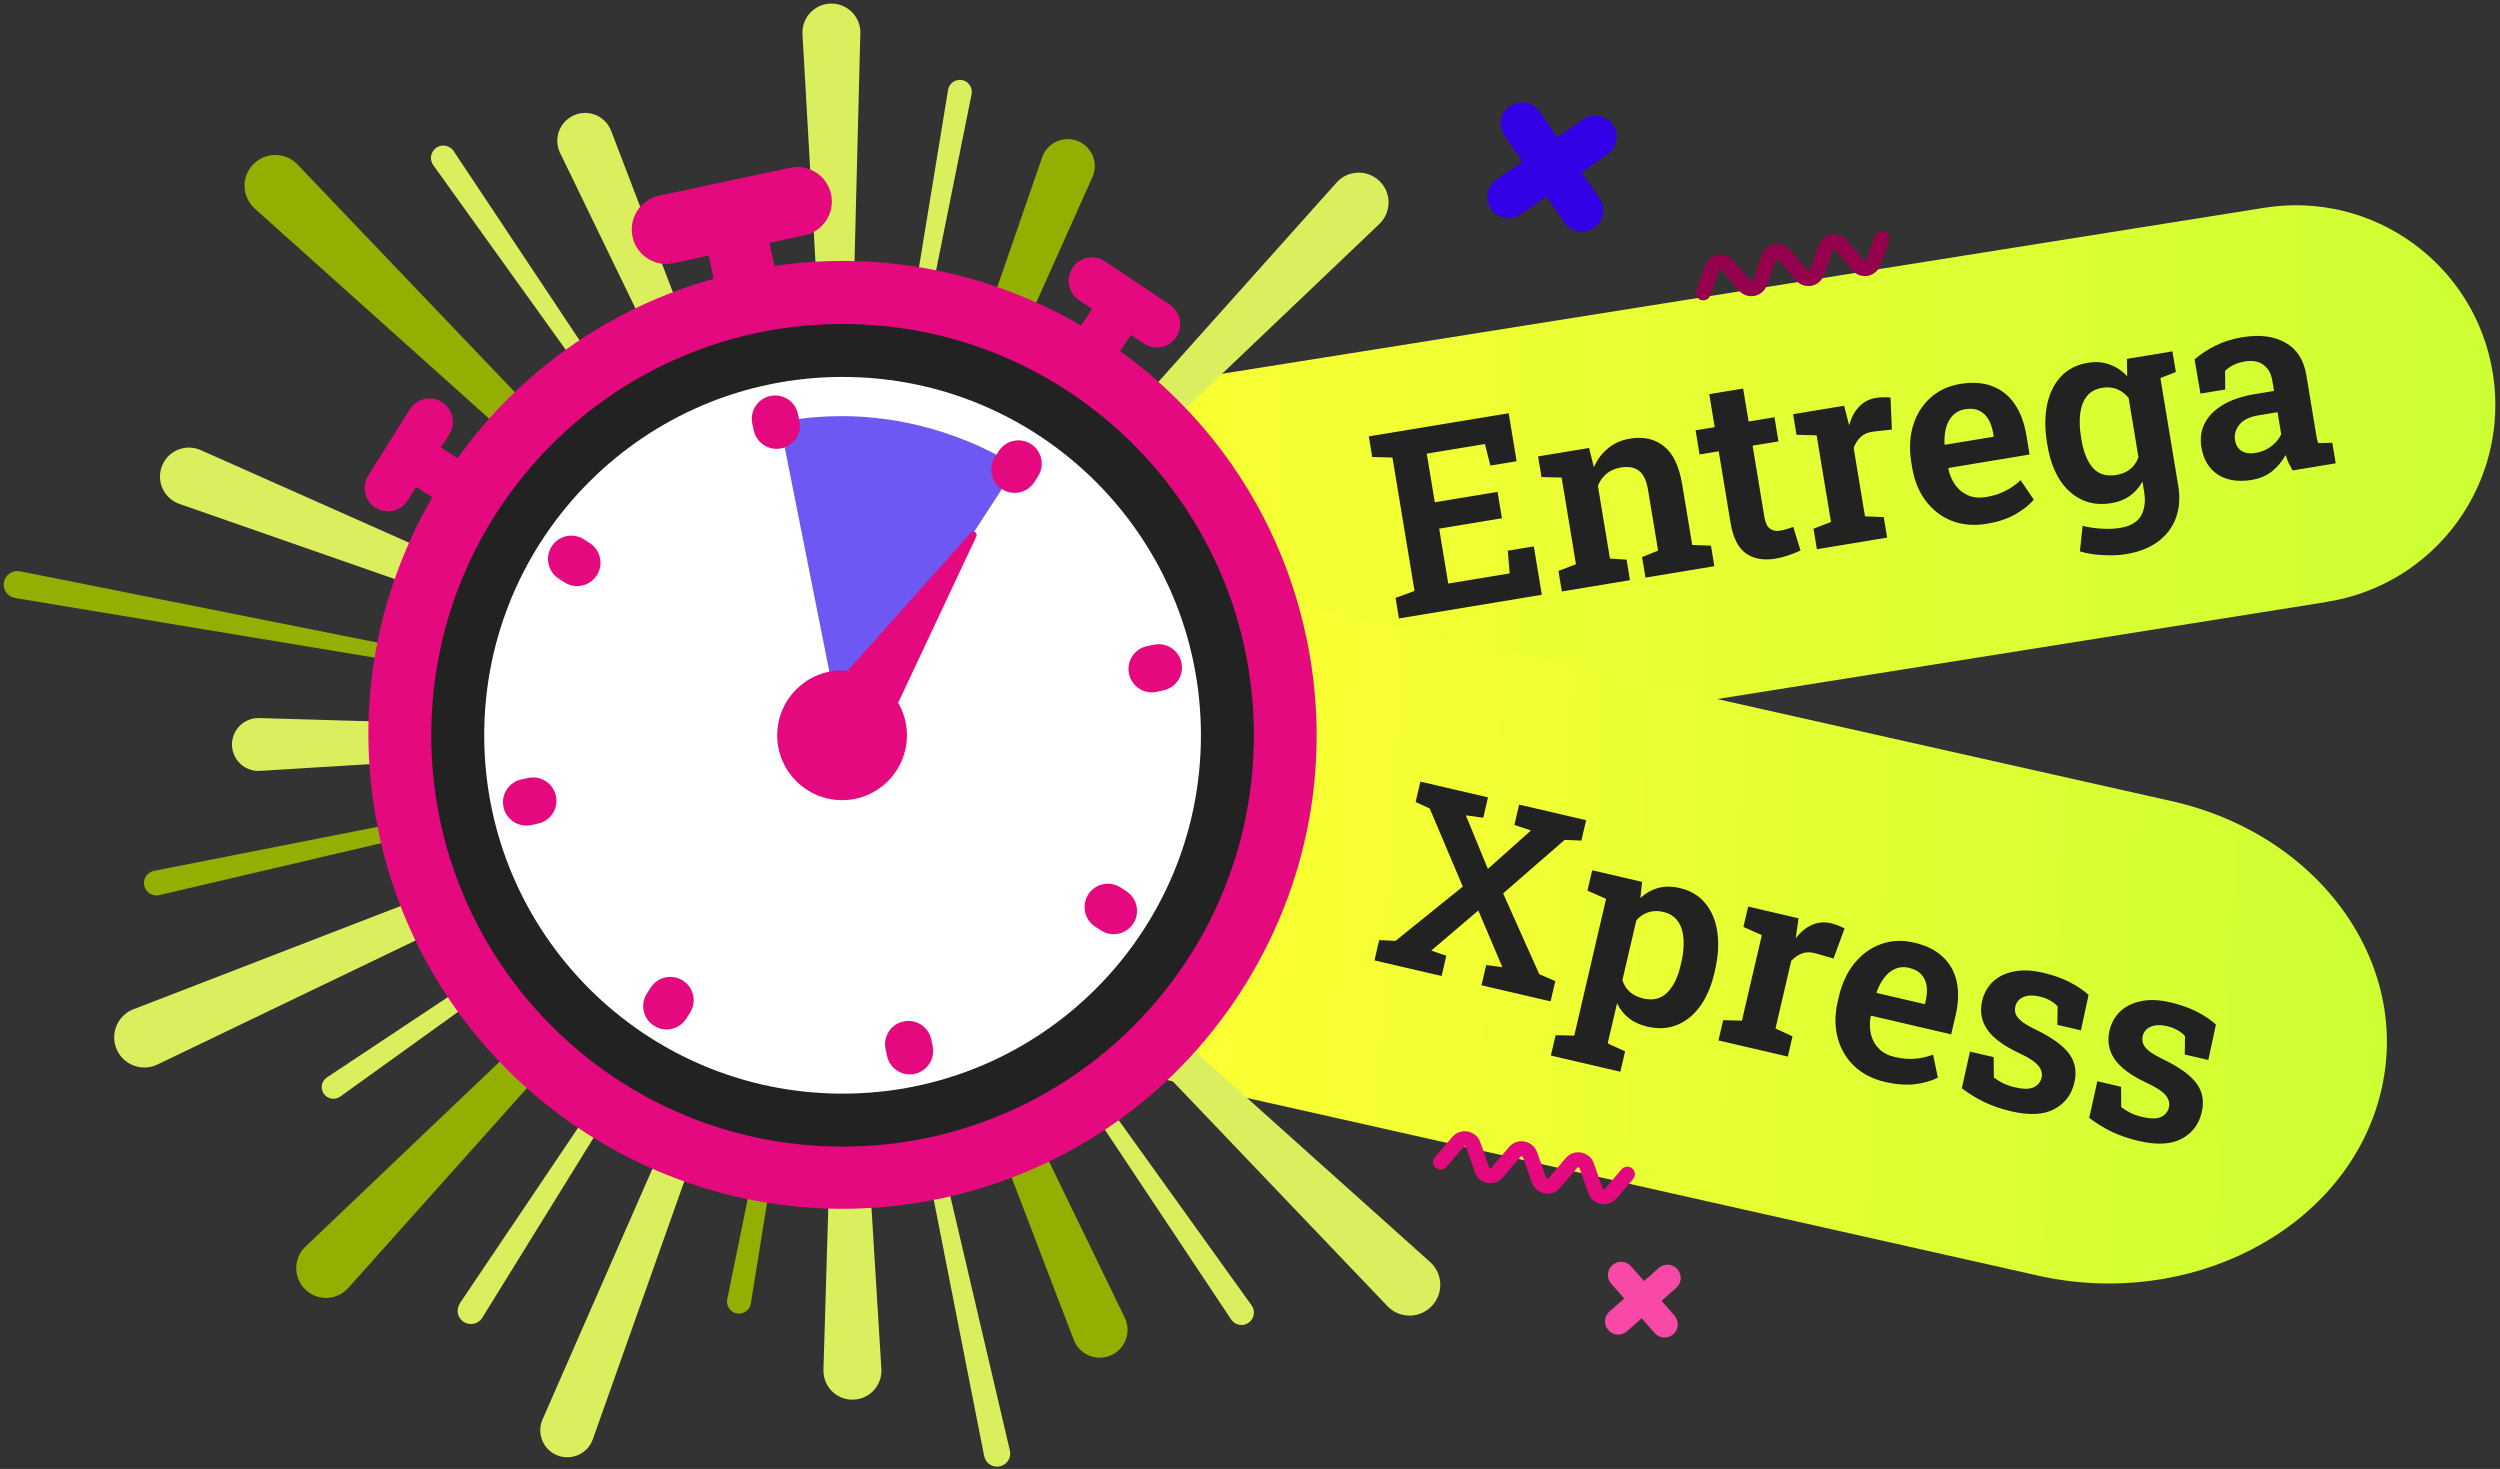
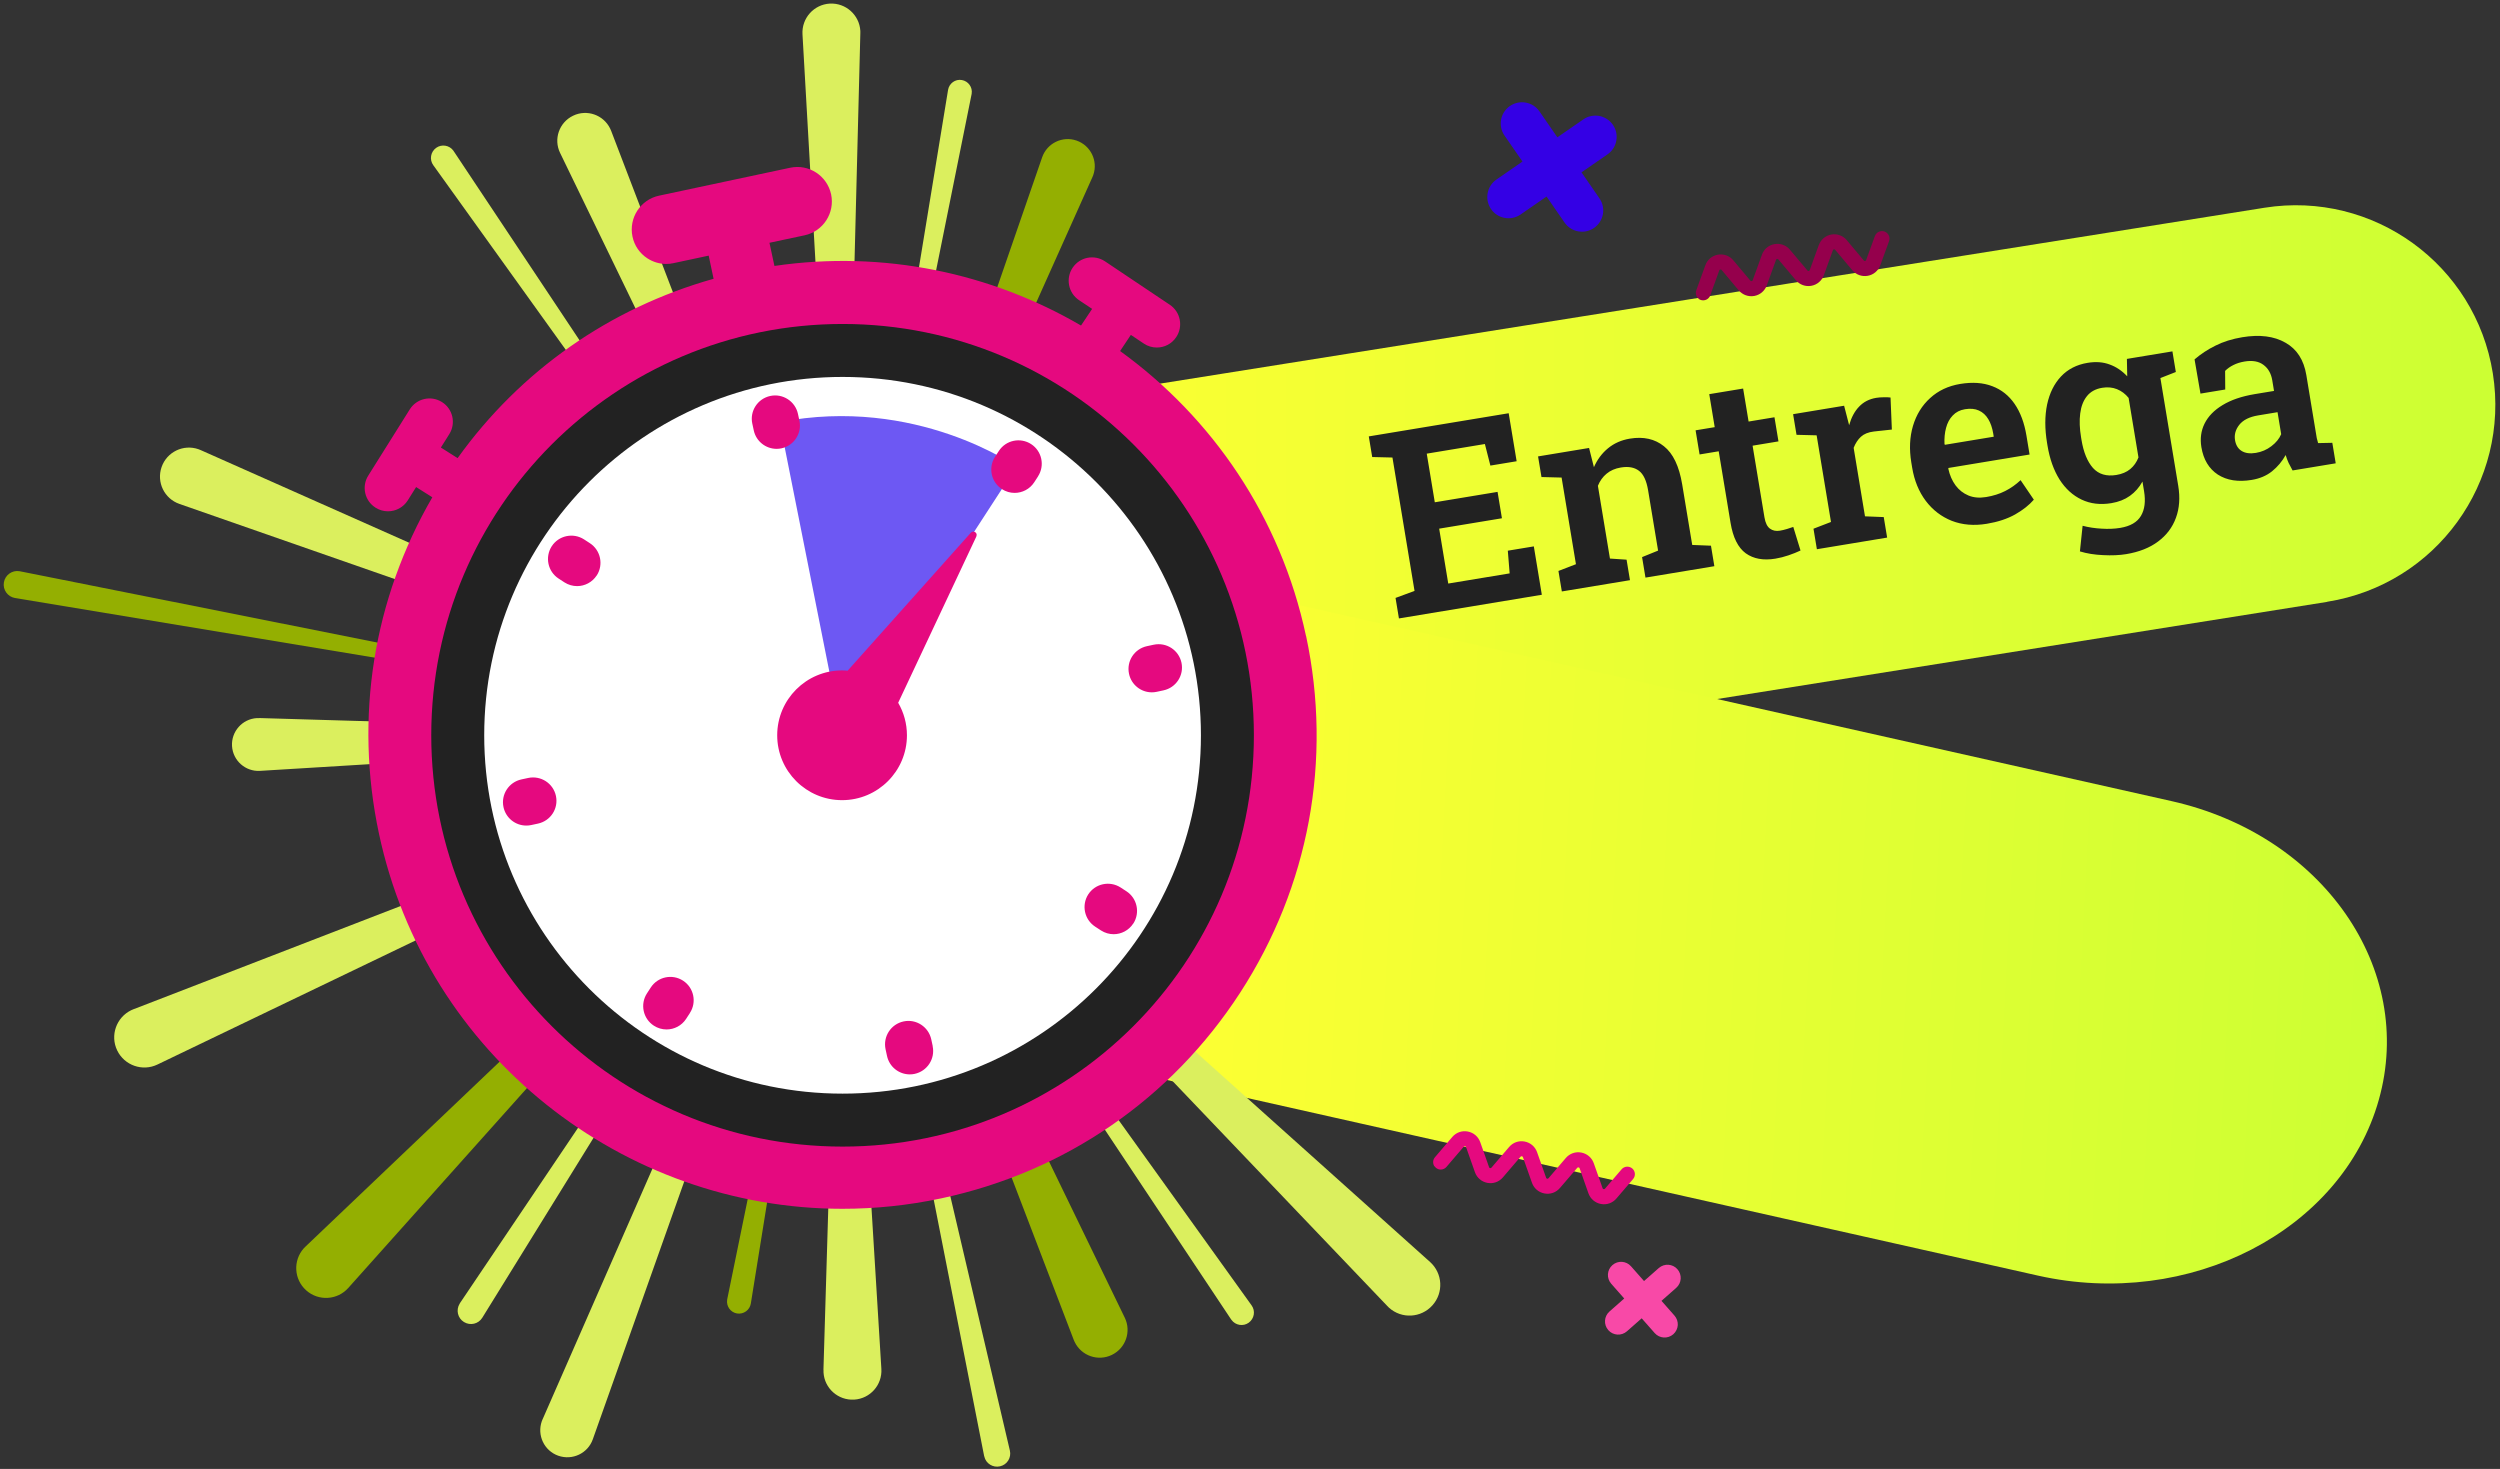
<svg xmlns="http://www.w3.org/2000/svg" width="354" height="208" viewBox="0 0 354 208" fill="none">
  <rect x="0" y="0" width="354" height="208" fill="#333333" stroke="none" />
  <path d="M329.53 85.225L146.493 114.374L137.611 58.566L320.648 29.417C336.063 26.969 350.538 37.459 352.986 52.873C355.434 68.287 344.944 82.762 329.53 85.21V85.225Z" fill="url(#paint0_linear_2411_1078)" />
  <path d="M198.089 87.57L197.608 84.666L200.299 83.675L197.171 64.786L194.304 64.715L193.82 61.794L213.63 58.514L214.756 65.312L211.038 65.927L210.26 62.873L202.028 64.237L203.168 71.123L212.055 69.651L212.673 73.387L203.787 74.858L205.073 82.63L213.766 81.191L213.506 77.978L217.189 77.368L218.323 84.219L198.089 87.57ZM221.156 83.75L220.675 80.847L223.154 79.891L221.122 67.623L218.273 67.549L217.789 64.628L225.012 63.432L225.699 66.155C226.174 65.07 226.839 64.178 227.693 63.479C228.557 62.766 229.591 62.31 230.795 62.11C232.719 61.792 234.324 62.15 235.611 63.186C236.908 64.208 237.771 66.011 238.199 68.596L239.618 77.164L242.273 77.27L242.753 80.174L232.999 81.789L232.518 78.886L234.785 77.965L233.372 69.432C233.145 68.063 232.713 67.14 232.077 66.663C231.438 66.175 230.582 66.02 229.508 66.198C228.705 66.331 228.032 66.624 227.489 67.078C226.956 67.517 226.547 68.088 226.263 68.79L227.969 79.093L230.323 79.249L230.804 82.153L221.156 83.75ZM251.398 79.106C249.698 79.388 248.298 79.134 247.198 78.347C246.107 77.545 245.391 76.111 245.049 74.046L243.369 63.902L240.661 64.351L240.095 60.934L242.803 60.486L242.03 55.812L246.827 55.018L247.601 59.691L251.265 59.084L251.831 62.501L248.167 63.108L249.846 73.252C249.975 74.031 250.233 74.564 250.621 74.851C251.008 75.139 251.479 75.237 252.033 75.145C252.34 75.094 252.673 75.015 253.031 74.907C253.389 74.799 253.688 74.701 253.928 74.613L254.954 77.953C254.448 78.195 253.88 78.422 253.248 78.636C252.628 78.848 252.012 79.004 251.398 79.106ZM257.27 77.77L256.789 74.867L259.268 73.91L257.236 61.642L254.387 61.569L253.903 58.648L261.126 57.452L261.734 59.806L261.837 60.208C262.151 59.101 262.624 58.222 263.256 57.572C263.886 56.91 264.691 56.498 265.67 56.335C265.989 56.283 266.336 56.255 266.712 56.254C267.097 56.239 267.426 56.251 267.7 56.29L267.887 60.825L265.332 61.102C264.559 61.194 263.951 61.44 263.508 61.841C263.077 62.239 262.733 62.763 262.477 63.412L264.083 73.113L266.738 73.219L267.219 76.123L257.27 77.77ZM281.337 74.167C279.519 74.468 277.865 74.329 276.375 73.751C274.895 73.16 273.666 72.218 272.688 70.924C271.708 69.62 271.066 68.052 270.763 66.223L270.643 65.497C270.332 63.621 270.41 61.892 270.876 60.312C271.351 58.717 272.164 57.4 273.314 56.361C274.461 55.31 275.879 54.645 277.567 54.365C279.301 54.078 280.817 54.185 282.112 54.686C283.406 55.175 284.46 56.013 285.275 57.2C286.09 58.386 286.647 59.883 286.946 61.688L287.388 64.361L275.899 66.264L275.881 66.376C276.081 67.289 276.423 68.075 276.908 68.734C277.392 69.382 277.998 69.857 278.727 70.161C279.456 70.465 280.293 70.538 281.237 70.382C282.24 70.216 283.134 69.934 283.917 69.538C284.712 69.139 285.445 68.624 286.116 67.992L287.992 70.755C287.331 71.519 286.446 72.217 285.338 72.849C284.228 73.47 282.894 73.909 281.337 74.167ZM275.41 62.98L282.314 61.837L282.238 61.377C282.105 60.574 281.872 59.897 281.538 59.346C281.202 58.783 280.759 58.378 280.209 58.129C279.67 57.879 279.011 57.818 278.232 57.947C277.524 58.065 276.949 58.36 276.506 58.834C276.061 59.295 275.746 59.881 275.56 60.591C275.372 61.289 275.3 62.059 275.342 62.9L275.41 62.98ZM301.073 78.465C300.117 78.623 299.028 78.67 297.805 78.606C296.583 78.554 295.487 78.377 294.516 78.078L294.897 74.449C295.747 74.672 296.642 74.809 297.584 74.859C298.54 74.919 299.419 74.883 300.222 74.75C301.65 74.513 302.629 73.945 303.159 73.045C303.689 72.145 303.836 70.987 303.602 69.57L303.373 68.189C302.916 69.017 302.325 69.691 301.598 70.211C300.872 70.732 299.996 71.077 298.969 71.247C297.411 71.505 296.007 71.337 294.757 70.744C293.507 70.151 292.464 69.202 291.63 67.897C290.805 66.579 290.237 64.981 289.927 63.104L289.865 62.733C289.531 60.715 289.533 58.895 289.871 57.275C290.221 55.653 290.875 54.332 291.834 53.312C292.802 52.279 294.06 51.634 295.606 51.378C296.763 51.187 297.8 51.264 298.718 51.609C299.646 51.94 300.478 52.499 301.215 53.287L301.17 50.821L305.348 50.129L308.438 68.788C308.715 70.464 308.608 71.973 308.114 73.316C307.623 74.67 306.778 75.792 305.58 76.682C304.393 77.57 302.891 78.164 301.073 78.465ZM299.69 67.254C300.481 67.123 301.132 66.845 301.644 66.421C302.155 65.996 302.543 65.447 302.808 64.773L301.412 56.346C300.955 55.779 300.407 55.367 299.77 55.108C299.133 54.85 298.431 54.785 297.664 54.912C296.732 55.066 296.01 55.464 295.498 56.107C294.996 56.736 294.682 57.552 294.557 58.554C294.43 59.546 294.471 60.672 294.68 61.935L294.742 62.307C295.029 64.042 295.569 65.359 296.36 66.259C297.164 67.156 298.274 67.488 299.69 67.254ZM305.297 53.775L302.657 50.574L307.614 49.754L308.098 52.675L305.297 53.775ZM318.849 67.955C316.925 68.274 315.326 68.023 314.05 67.204C312.785 66.37 312.006 65.075 311.715 63.316C311.516 62.112 311.665 61.002 312.164 59.986C312.673 58.956 313.522 58.082 314.713 57.363C315.913 56.631 317.434 56.112 319.275 55.807L322.001 55.356L321.752 53.851C321.592 52.883 321.174 52.152 320.498 51.658C319.833 51.162 318.947 51.005 317.837 51.189C317.235 51.289 316.705 51.456 316.247 51.689C315.798 51.909 315.407 52.186 315.075 52.52L315.093 55.154L311.587 55.734L310.749 50.89C311.619 50.139 312.603 49.491 313.701 48.946C314.809 48.386 316.076 47.989 317.505 47.752C319.971 47.344 322.008 47.6 323.616 48.523C325.234 49.431 326.22 50.959 326.576 53.107L327.927 61.268C327.97 61.528 328.012 61.781 328.053 62.029C328.106 62.275 328.17 62.513 328.244 62.743L330.256 62.701L330.737 65.605L324.63 66.616C324.439 66.272 324.254 65.92 324.073 65.562C323.902 65.19 323.761 64.814 323.65 64.432C323.155 65.326 322.512 66.094 321.721 66.734C320.939 67.36 319.982 67.767 318.849 67.955ZM319.434 64.129C320.249 63.995 320.979 63.68 321.624 63.185C322.282 62.688 322.745 62.12 323.015 61.481L322.5 58.365L319.756 58.82C318.516 59.025 317.626 59.47 317.084 60.153C316.553 60.824 316.351 61.548 316.48 62.327C316.598 63.035 316.913 63.547 317.426 63.862C317.939 64.177 318.608 64.266 319.434 64.129Z" fill="#222222" />
  <path d="M288.555 180.62L158.664 151.446L177.581 84.259L307.472 113.433C328.913 118.241 342.069 137.194 336.837 155.745C331.621 174.298 309.995 185.443 288.555 180.62Z" fill="url(#paint1_linear_2411_1078)" />
-   <path d="M194.625 135.989L195.292 133.123L197.609 133.22L207.134 125.543L202.448 114.485L200.453 113.56L201.124 110.677L210.701 112.906L210.03 115.789L207.565 115.455L210.684 123.034L216.776 117.599L214.434 116.814L215.106 113.931L224.596 116.139L223.924 119.023L221.551 118.931L212.843 126.503L217.956 137.937L220.232 138.927L219.565 141.793L209.777 139.515L210.445 136.649L212.734 136.943L209.33 128.928L202.668 134.6L204.799 135.335L204.132 138.202L194.625 135.989ZM219.603 149.466L220.274 146.583L222.913 146.644L227.419 127.279L224.78 126.112L225.451 123.229L232.529 124.876L232.275 127.157C233.038 126.462 233.879 125.989 234.798 125.736C235.717 125.483 236.735 125.487 237.854 125.747C239.38 126.102 240.587 126.825 241.476 127.916C242.378 128.998 242.946 130.359 243.179 131.997C243.412 133.636 243.296 135.452 242.833 137.444L242.747 137.811C242.316 139.663 241.646 141.221 240.738 142.484C239.833 143.735 238.743 144.617 237.469 145.131C236.207 145.648 234.806 145.727 233.268 145.369C232.22 145.125 231.343 144.725 230.637 144.167C229.932 143.61 229.378 142.904 228.975 142.049L227.649 147.746L230.113 148.873L229.442 151.756L219.603 149.466ZM232.685 141.383C234.06 141.703 235.186 141.431 236.063 140.566C236.94 139.702 237.577 138.413 237.976 136.7L238.061 136.333C238.351 135.087 238.459 133.963 238.385 132.964C238.325 131.955 238.059 131.119 237.587 130.456C237.117 129.782 236.422 129.338 235.502 129.124C234.745 128.947 234.04 128.968 233.387 129.184C232.75 129.392 232.19 129.765 231.708 130.304L229.735 138.781C229.938 139.442 230.282 139.995 230.768 140.439C231.266 140.887 231.905 141.202 232.685 141.383ZM243.333 147.325L244 144.459L246.656 144.524L249.475 132.413L246.871 131.254L247.542 128.37L254.673 130.03L254.333 132.438L254.275 132.848C254.988 131.945 255.761 131.315 256.594 130.956C257.43 130.585 258.331 130.513 259.298 130.738C259.613 130.811 259.944 130.919 260.291 131.061C260.653 131.194 260.953 131.332 261.19 131.473L259.628 135.734L257.161 135.012C256.412 134.801 255.756 134.796 255.193 134.996C254.642 135.2 254.124 135.552 253.639 136.053L251.41 145.631L253.822 146.745L253.155 149.611L243.333 147.325ZM266.947 153.208C265.152 152.79 263.677 152.029 262.522 150.925C261.381 149.812 260.606 148.471 260.197 146.902C259.791 145.321 259.798 143.628 260.219 141.822L260.386 141.105C260.817 139.253 261.55 137.686 262.585 136.403C263.635 135.112 264.89 134.207 266.35 133.687C267.812 133.155 269.376 133.083 271.043 133.471C272.755 133.87 274.114 134.548 275.119 135.507C276.127 136.454 276.78 137.631 277.079 139.04C277.378 140.448 277.32 142.043 276.905 143.826L276.291 146.465L264.948 143.825L264.889 143.922C264.724 144.842 264.739 145.699 264.935 146.494C265.133 147.277 265.511 147.948 266.069 148.508C266.627 149.068 267.371 149.456 268.304 149.673C269.294 149.903 270.227 149.985 271.102 149.919C271.989 149.855 272.863 149.659 273.726 149.332L274.402 152.603C273.498 153.056 272.413 153.362 271.148 153.522C269.885 153.67 268.485 153.565 266.947 153.208ZM265.753 140.604L272.569 142.191L272.675 141.736C272.859 140.944 272.903 140.229 272.805 139.593C272.71 138.944 272.456 138.4 272.043 137.96C271.641 137.522 271.056 137.214 270.287 137.035C269.588 136.872 268.943 136.925 268.352 137.193C267.765 137.449 267.249 137.87 266.806 138.454C266.366 139.027 266.004 139.711 265.721 140.505L265.753 140.604ZM284.808 157.365C283.422 157.042 282.158 156.613 281.018 156.077C279.892 155.532 278.817 154.871 277.795 154.093L278.946 148.907L282.302 149.688L282.332 152.569C282.737 152.885 283.177 153.159 283.651 153.392C284.125 153.625 284.676 153.815 285.305 153.961C286.505 154.241 287.396 154.239 287.978 153.957C288.574 153.666 288.942 153.217 289.083 152.611C289.219 152.029 289.073 151.467 288.647 150.925C288.223 150.372 287.296 149.763 285.866 149.099C283.728 148.098 282.241 146.996 281.403 145.794C280.567 144.58 280.325 143.222 280.675 141.719C280.919 140.67 281.408 139.783 282.142 139.057C282.887 138.334 283.861 137.842 285.064 137.582C286.27 137.31 287.688 137.364 289.319 137.743C290.752 138.077 292.006 138.522 293.08 139.079C294.166 139.639 295.052 140.238 295.738 140.877L294.663 145.896L291.324 145.119L291.36 142.511C291.079 142.188 290.727 141.909 290.302 141.675C289.88 141.429 289.384 141.24 288.813 141.107C287.881 140.89 287.106 140.919 286.49 141.193C285.885 141.47 285.512 141.911 285.371 142.517C285.29 142.867 285.303 143.207 285.41 143.539C285.516 143.871 285.791 144.224 286.232 144.597C286.688 144.961 287.379 145.367 288.306 145.816C290.579 146.923 292.14 148.054 292.989 149.209C293.849 150.367 294.098 151.727 293.734 153.288C293.333 155.013 292.377 156.27 290.866 157.061C289.367 157.855 287.348 157.956 284.808 157.365ZM302.844 161.562C301.458 161.24 300.194 160.81 299.054 160.275C297.928 159.73 296.854 159.069 295.831 158.29L296.983 153.105L300.338 153.886L300.368 156.767C300.773 157.082 301.213 157.357 301.687 157.59C302.161 157.823 302.712 158.013 303.342 158.159C304.542 158.438 305.432 158.437 306.014 158.155C306.61 157.863 306.978 157.415 307.119 156.809C307.255 156.226 307.109 155.664 306.683 155.123C306.259 154.57 305.332 153.961 303.902 153.297C301.765 152.296 300.277 151.194 299.439 149.992C298.604 148.778 298.361 147.42 298.711 145.917C298.955 144.868 299.444 143.981 300.178 143.255C300.923 142.532 301.898 142.04 303.1 141.78C304.306 141.507 305.724 141.561 307.356 141.941C308.789 142.274 310.042 142.72 311.116 143.277C312.202 143.836 313.088 144.436 313.775 145.074L312.699 150.093L309.361 149.316L309.396 146.709C309.115 146.385 308.763 146.107 308.338 145.873C307.916 145.627 307.42 145.438 306.849 145.305C305.917 145.088 305.143 145.117 304.526 145.391C303.921 145.668 303.548 146.109 303.407 146.715C303.326 147.064 303.339 147.405 303.446 147.737C303.553 148.069 303.827 148.421 304.268 148.794C304.724 149.158 305.415 149.565 306.343 150.014C308.615 151.12 310.176 152.251 311.025 153.407C311.885 154.565 312.134 155.925 311.77 157.486C311.369 159.211 310.413 160.468 308.903 161.259C307.404 162.052 305.384 162.153 302.844 161.562Z" fill="#222222" />
  <path d="M139.356 206.181L119.258 104.002L142.997 205.395C143.235 206.398 142.615 207.401 141.611 207.629C140.608 207.867 139.605 207.246 139.377 206.243C139.377 206.222 139.377 206.201 139.367 206.181H139.356Z" fill="#DBEF5E" />
  <path d="M65.118 184.541L119.341 104.044L68.293 186.589C67.745 187.479 66.586 187.748 65.697 187.199C64.807 186.651 64.538 185.493 65.087 184.603C65.097 184.582 65.118 184.562 65.128 184.541H65.118Z" fill="#DBEF5E" />
  <path d="M174.33 186.837L119.217 104.013L177.226 184.841C177.795 185.627 177.609 186.723 176.823 187.292C176.037 187.861 174.94 187.675 174.371 186.889C174.361 186.879 174.351 186.858 174.34 186.837H174.33Z" fill="#DBEF5E" />
  <path d="M102.976 183.972L119.103 105.119L106.317 184.582C106.173 185.503 105.293 186.134 104.373 185.989C103.452 185.844 102.821 184.965 102.966 184.044C102.966 184.024 102.966 183.993 102.976 183.972Z" fill="#94AF01" />
-   <path d="M46.301 152.557L120.23 103.464L48.174 155.278C47.429 155.805 46.405 155.64 45.867 154.905C45.339 154.16 45.505 153.136 46.239 152.599C46.25 152.599 46.27 152.578 46.291 152.567L46.301 152.557Z" fill="#DBEF5E" />
-   <path d="M21.796 123.315L118.957 104.189L22.541 126.749C21.599 126.966 20.648 126.387 20.43 125.435C20.213 124.494 20.792 123.542 21.744 123.325C21.765 123.325 21.785 123.325 21.806 123.315H21.796Z" fill="#94AF01" />
  <path d="M2.826 80.894L118.979 104.054L2.133 84.68C1.088 84.504 0.374 83.521 0.55 82.466C0.726 81.421 1.709 80.708 2.764 80.883C2.784 80.883 2.805 80.883 2.826 80.894Z" fill="#94AF01" />
  <path d="M119.216 104.013L61.352 23.391C60.783 22.605 60.969 21.509 61.755 20.94C62.541 20.371 63.638 20.557 64.207 21.343C64.217 21.354 64.227 21.374 64.238 21.395L119.206 104.013H119.216Z" fill="#DBEF5E" />
  <path d="M119.102 105.109L134.246 12.727C134.401 11.806 135.27 11.175 136.19 11.33C137.111 11.485 137.742 12.354 137.587 13.275C137.587 13.296 137.587 13.316 137.577 13.337L119.092 105.109H119.102Z" fill="#DBEF5E" />
-   <path d="M119.33 104.064L189.256 25.853C190.807 24.115 193.476 23.971 195.214 25.522C196.952 27.074 197.097 29.742 195.545 31.48C195.473 31.563 195.39 31.646 195.307 31.729L119.33 104.085V104.064Z" fill="#DBEF5E" />
  <path d="M119.309 104.054L147.568 22.274C148.262 20.278 150.444 19.212 152.441 19.905C154.437 20.598 155.502 22.781 154.809 24.777C154.768 24.881 154.727 24.994 154.685 25.088L119.309 104.044V104.054Z" fill="#94AF01" />
  <path d="M119.289 104.064L113.631 4.844C113.507 2.579 115.235 0.645 117.49 0.51C119.755 0.386 121.689 2.114 121.824 4.369C121.824 4.482 121.824 4.596 121.824 4.71L119.289 104.064Z" fill="#DBEF5E" />
  <path d="M119.268 104.075L79.309 21.654C78.358 19.699 79.175 17.34 81.14 16.389C83.095 15.437 85.454 16.254 86.405 18.219C86.457 18.323 86.498 18.426 86.54 18.53L119.278 104.085L119.268 104.075Z" fill="#DBEF5E" />
-   <path d="M42.123 23.288L119.258 104.085L36.071 29.536C34.282 27.932 34.127 25.181 35.74 23.391C37.344 21.602 40.095 21.447 41.885 23.05C41.967 23.122 42.05 23.205 42.133 23.288H42.123Z" fill="#94AF01" />
  <path d="M119.268 104.106L25.406 71.356C23.265 70.612 22.137 68.274 22.882 66.133C23.627 63.992 25.964 62.864 28.105 63.609C28.209 63.65 28.323 63.692 28.416 63.733L119.257 104.106H119.268Z" fill="#DBEF5E" />
  <path d="M36.703 101.675L119.289 104.116L36.816 109.154C34.758 109.278 32.979 107.705 32.855 105.647C32.73 103.589 34.303 101.809 36.361 101.685C36.475 101.685 36.589 101.685 36.703 101.685V101.675Z" fill="#DBEF5E" />
  <path d="M18.91 142.906L119.289 104.116L22.293 150.737C20.172 151.761 17.617 150.861 16.593 148.74C15.569 146.62 16.469 144.065 18.589 143.041C18.693 142.989 18.796 142.948 18.9 142.906H18.91Z" fill="#DBEF5E" />
  <path d="M116.6 193.975L119.289 104.065L124.802 193.84C124.937 196.106 123.22 198.05 120.954 198.185C118.689 198.319 116.744 196.602 116.61 194.337C116.61 194.213 116.61 194.089 116.61 193.965L116.6 193.975Z" fill="#DBEF5E" />
  <path d="M43.26 176.514L119.33 104.064L49.311 182.379C47.759 184.117 45.09 184.262 43.353 182.71C41.615 181.158 41.47 178.49 43.022 176.752C43.094 176.669 43.177 176.586 43.26 176.514Z" fill="#94AF01" />
  <path d="M119.258 104.095L202.496 178.696C204.286 180.3 204.441 183.051 202.827 184.841C201.224 186.63 198.472 186.786 196.683 185.172C196.6 185.099 196.517 185.017 196.445 184.934L119.258 104.085V104.095Z" fill="#DBEF5E" />
  <path d="M152.037 189.713L119.268 104.085L159.268 186.589C160.22 188.544 159.402 190.903 157.437 191.854C155.482 192.806 153.124 191.989 152.172 190.023C152.12 189.92 152.079 189.817 152.037 189.713Z" fill="#94AF01" />
  <path d="M76.826 200.988L119.309 104.064L83.942 203.802C83.239 205.798 81.046 206.832 79.05 206.129C77.053 205.426 76.019 203.233 76.722 201.236C76.753 201.153 76.784 201.06 76.826 200.978V200.988Z" fill="#DBEF5E" />
  <path d="M132.24 160.16C163.188 152.856 182.354 121.847 175.05 90.899C167.746 59.952 136.737 40.785 105.789 48.09C74.842 55.394 55.675 86.403 62.979 117.35C70.284 148.298 101.293 167.464 132.24 160.16Z" fill="white" />
  <path d="M119.228 104.116L110.404 59.771C129.717 55.985 143.929 66.071 143.929 66.071L119.228 104.116Z" fill="#6D58F3" />
  <path d="M184.933 90.069C181.333 73.167 171.62 59.109 158.607 49.706L160.128 47.42L161.969 48.651C162.538 49.034 163.169 49.21 163.81 49.21C164.876 49.21 165.92 48.693 166.551 47.741C167.565 46.231 167.162 44.172 165.651 43.159L156.466 37.004C154.945 35.99 152.897 36.394 151.884 37.914C150.87 39.425 151.273 41.483 152.783 42.497L154.645 43.738L153.073 46.096C140.34 38.669 125.144 35.39 109.659 37.656L108.956 34.377L113.921 33.322C116.559 32.763 118.245 30.156 117.686 27.518C117.117 24.881 114.531 23.184 111.883 23.753L93.326 27.705C90.688 28.263 89.002 30.87 89.561 33.508C89.83 34.79 90.585 35.877 91.681 36.59C92.488 37.107 93.398 37.376 94.329 37.376C94.671 37.376 95.012 37.345 95.364 37.263L100.35 36.197L101.043 39.476C86.375 43.603 73.703 52.458 64.797 64.871L62.428 63.371L63.618 61.478C64.59 59.937 64.125 57.889 62.573 56.927C61.032 55.954 58.994 56.42 58.022 57.971L52.146 67.343C51.174 68.884 51.639 70.932 53.191 71.894C53.739 72.236 54.339 72.401 54.939 72.401C56.036 72.401 57.111 71.853 57.742 70.85L58.922 68.967L61.218 70.415C52.85 84.835 50.16 101.602 53.657 118.029C60.37 149.526 88.299 171.166 119.279 171.166C123.893 171.166 128.589 170.69 133.285 169.687C150.818 165.953 165.848 155.609 175.602 140.568C185.357 125.528 188.677 107.592 184.943 90.058L184.933 90.069ZM164.514 133.39C156.683 145.472 144.601 153.767 130.523 156.778C116.455 159.777 102.036 157.119 89.954 149.278C77.872 141.448 69.566 129.376 66.566 115.288C63.566 101.209 66.235 86.8 74.065 74.718C81.906 62.636 93.978 54.341 108.056 51.33C111.831 50.524 115.586 50.141 119.3 50.141C144.188 50.141 166.613 67.519 172.003 92.81C175.002 106.888 172.344 121.297 164.503 133.379L164.514 133.39ZM132.064 148.14C132.437 149.93 131.299 151.678 129.509 152.061C129.282 152.112 129.054 152.133 128.827 152.133C127.296 152.133 125.93 151.068 125.599 149.516L125.392 148.554C125.02 146.765 126.158 145.016 127.947 144.634C129.727 144.251 131.485 145.399 131.868 147.178L132.075 148.14H132.064ZM78.72 112.702C79.103 114.491 77.965 116.239 76.175 116.622L75.213 116.829C74.986 116.881 74.748 116.901 74.52 116.901C72.99 116.901 71.624 115.836 71.293 114.284C70.91 112.505 72.048 110.747 73.838 110.364L74.8 110.157C76.579 109.785 78.337 110.912 78.72 112.702ZM167.296 93.834C167.679 95.613 166.541 97.372 164.752 97.754L163.79 97.961C163.552 98.013 163.324 98.034 163.096 98.034C161.566 98.034 160.2 96.968 159.869 95.417C159.486 93.627 160.624 91.879 162.414 91.496L163.376 91.29C165.176 90.917 166.913 92.055 167.296 93.834ZM84.492 81.483C83.861 82.456 82.796 82.993 81.72 82.993C81.099 82.993 80.479 82.818 79.93 82.466L79.103 81.928C77.572 80.935 77.138 78.897 78.12 77.356C79.113 75.825 81.161 75.391 82.692 76.373L83.52 76.911C85.051 77.904 85.485 79.952 84.502 81.483H84.492ZM160.469 130.773C159.838 131.745 158.773 132.283 157.697 132.283C157.076 132.283 156.456 132.107 155.907 131.755L155.08 131.217C153.549 130.224 153.114 128.176 154.097 126.645C155.09 125.114 157.128 124.68 158.669 125.663L159.497 126.201C161.028 127.194 161.462 129.242 160.479 130.773H160.469ZM97.691 143.444L97.153 144.272C96.522 145.244 95.457 145.771 94.381 145.771C93.76 145.771 93.14 145.596 92.581 145.234C91.05 144.241 90.616 142.192 91.609 140.662L92.147 139.834C93.14 138.303 95.188 137.869 96.719 138.862C98.25 139.855 98.684 141.903 97.691 143.434V143.444ZM146.98 67.467L146.443 68.295C145.812 69.267 144.746 69.794 143.67 69.794C143.05 69.794 142.429 69.619 141.871 69.257C140.34 68.264 139.905 66.216 140.898 64.685L141.436 63.857C142.429 62.326 144.477 61.892 146.008 62.885C147.539 63.878 147.973 65.926 146.98 67.457V67.467ZM106.525 59.988C106.142 58.209 107.28 56.451 109.07 56.068C110.838 55.685 112.607 56.823 112.99 58.602L113.197 59.564C113.58 61.343 112.442 63.102 110.652 63.485C110.425 63.536 110.187 63.557 109.959 63.557C108.439 63.557 107.063 62.492 106.732 60.94L106.525 59.978V59.988ZM138.26 75.949L127.182 99.513C127.968 100.868 128.423 102.44 128.423 104.116C128.423 109.185 124.306 113.302 119.238 113.302C114.169 113.302 110.052 109.185 110.052 104.116C110.052 99.047 114.169 94.93 119.238 94.93C119.507 94.93 119.765 94.951 120.024 94.972L137.474 75.432C137.836 75.029 138.478 75.453 138.25 75.939L138.26 75.949Z" fill="#E5097F" />
  <path d="M240.586 42.343C240.203 42.074 240.028 41.567 240.193 41.102L241.476 37.564C241.765 36.768 242.427 36.209 243.255 36.064C244.082 35.919 244.9 36.219 245.438 36.861L247.858 39.747C247.91 39.809 247.961 39.83 248.034 39.809C248.106 39.798 248.158 39.757 248.179 39.685L249.492 36.064C249.782 35.268 250.444 34.709 251.272 34.564C252.099 34.42 252.916 34.72 253.454 35.361L255.937 38.309C255.988 38.371 256.04 38.392 256.113 38.371C256.185 38.361 256.237 38.319 256.257 38.247L257.54 34.709C257.83 33.923 258.492 33.354 259.319 33.209C260.147 33.065 260.964 33.364 261.502 34.006L263.922 36.892C263.974 36.954 264.026 36.975 264.098 36.954C264.171 36.944 264.222 36.902 264.243 36.83L265.484 33.427C265.691 32.868 266.301 32.589 266.85 32.785C267.408 32.992 267.688 33.602 267.491 34.151L266.25 37.554C265.96 38.34 265.298 38.909 264.471 39.054C263.643 39.199 262.826 38.909 262.278 38.257L259.857 35.371C259.805 35.309 259.743 35.288 259.681 35.309C259.609 35.32 259.557 35.361 259.536 35.433L258.254 38.971C257.964 39.757 257.302 40.326 256.475 40.471C255.647 40.616 254.83 40.316 254.292 39.674L251.809 36.726C251.758 36.664 251.706 36.644 251.634 36.664C251.561 36.675 251.509 36.716 251.489 36.788L250.175 40.409C249.885 41.195 249.223 41.764 248.396 41.909C247.568 42.053 246.751 41.754 246.203 41.112L243.782 38.226C243.731 38.175 243.679 38.144 243.596 38.164C243.524 38.175 243.472 38.216 243.451 38.288L242.169 41.826C241.972 42.385 241.352 42.664 240.803 42.467C240.71 42.436 240.628 42.395 240.555 42.343H240.586Z" fill="#95004C" />
  <path d="M203.118 165.156C202.849 164.763 202.87 164.236 203.19 163.863L205.642 160.998C206.19 160.357 207.007 160.067 207.835 160.222C208.662 160.377 209.324 160.946 209.604 161.732L210.855 165.28C210.876 165.353 210.928 165.394 211 165.405C211.072 165.415 211.135 165.405 211.186 165.343L213.69 162.415C214.238 161.774 215.055 161.484 215.882 161.639C216.71 161.795 217.372 162.363 217.651 163.15L218.934 166.78C218.955 166.853 219.006 166.894 219.079 166.905C219.151 166.915 219.213 166.905 219.265 166.842L221.716 163.977C222.265 163.336 223.082 163.046 223.909 163.201C224.737 163.357 225.399 163.925 225.678 164.712L226.93 168.26C226.951 168.332 227.002 168.373 227.075 168.384C227.147 168.394 227.209 168.384 227.261 168.322L229.619 165.57C230.002 165.125 230.674 165.074 231.13 165.456C231.574 165.839 231.626 166.511 231.243 166.956L228.885 169.708C228.337 170.349 227.519 170.639 226.692 170.484C225.864 170.328 225.202 169.759 224.923 168.973L223.672 165.425C223.651 165.353 223.599 165.312 223.527 165.301C223.454 165.291 223.392 165.301 223.34 165.363L220.889 168.218C220.341 168.86 219.524 169.149 218.696 168.994C217.869 168.839 217.206 168.27 216.927 167.484L215.645 163.853C215.624 163.781 215.572 163.739 215.5 163.729C215.427 163.719 215.365 163.729 215.314 163.791L212.81 166.718C212.262 167.36 211.445 167.649 210.617 167.494C209.79 167.339 209.128 166.77 208.849 165.984L207.597 162.436C207.576 162.363 207.524 162.322 207.452 162.312C207.38 162.301 207.318 162.312 207.266 162.374L204.814 165.239C204.432 165.684 203.759 165.736 203.314 165.353C203.242 165.291 203.18 165.218 203.128 165.146L203.118 165.156Z" fill="#E5097F" />
  <path d="M220.536 19.461L217.991 15.778C217.05 14.413 215.178 14.071 213.802 15.013C212.437 15.954 212.095 17.826 213.037 19.192L215.581 22.874L211.899 25.419C210.533 26.36 210.192 28.232 211.133 29.608C212.075 30.974 213.947 31.315 215.312 30.374L218.995 27.829L221.539 31.512C222.481 32.877 224.353 33.218 225.718 32.277C226.401 31.801 226.825 31.098 226.97 30.343C227.104 29.587 226.96 28.781 226.484 28.088L223.939 24.405L227.622 21.86C228.987 20.919 229.328 19.047 228.387 17.671C227.911 16.988 227.208 16.564 226.453 16.419C225.698 16.285 224.88 16.43 224.198 16.906L220.515 19.45L220.536 19.461Z" fill="#3400E5" />
  <path d="M232.794 181.396L230.952 179.307C230.27 178.531 229.09 178.459 228.315 179.141C227.539 179.824 227.466 181.003 228.149 181.779L229.99 183.868L227.901 185.71C227.125 186.392 227.053 187.572 227.735 188.347C228.418 189.123 229.597 189.196 230.373 188.513L232.463 186.672L234.304 188.761C234.987 189.537 236.166 189.609 236.942 188.927C237.324 188.585 237.542 188.12 237.573 187.644C237.604 187.168 237.448 186.682 237.107 186.289L235.266 184.2L237.355 182.358C238.131 181.676 238.204 180.496 237.521 179.721C237.18 179.327 236.714 179.121 236.238 179.09C235.762 179.059 235.276 179.214 234.883 179.555L232.794 181.396Z" fill="#F849A7" />
  <g style="mix-blend-mode:color-dodge">
    <path d="M119.309 158.609C149.404 158.609 173.801 134.212 173.801 104.116C173.801 74.021 149.404 49.624 119.309 49.624C89.213 49.624 64.816 74.021 64.816 104.116C64.816 134.212 89.213 158.609 119.309 158.609Z" stroke="#222222" stroke-width="7.499" stroke-miterlimit="10" />
  </g>
  <defs>
    <linearGradient id="paint0_linear_2411_1078" x1="137.611" y1="71.718" x2="353.34" y2="71.718" gradientUnits="userSpaceOnUse">
      <stop stop-color="#FFFF33" />
      <stop offset="1" stop-color="#CCFF33" />
    </linearGradient>
    <linearGradient id="paint1_linear_2411_1078" x1="159.853" y1="128.904" x2="338.511" y2="138.331" gradientUnits="userSpaceOnUse">
      <stop stop-color="#FFFF33" />
      <stop offset="1" stop-color="#CCFF33" />
    </linearGradient>
  </defs>
</svg>